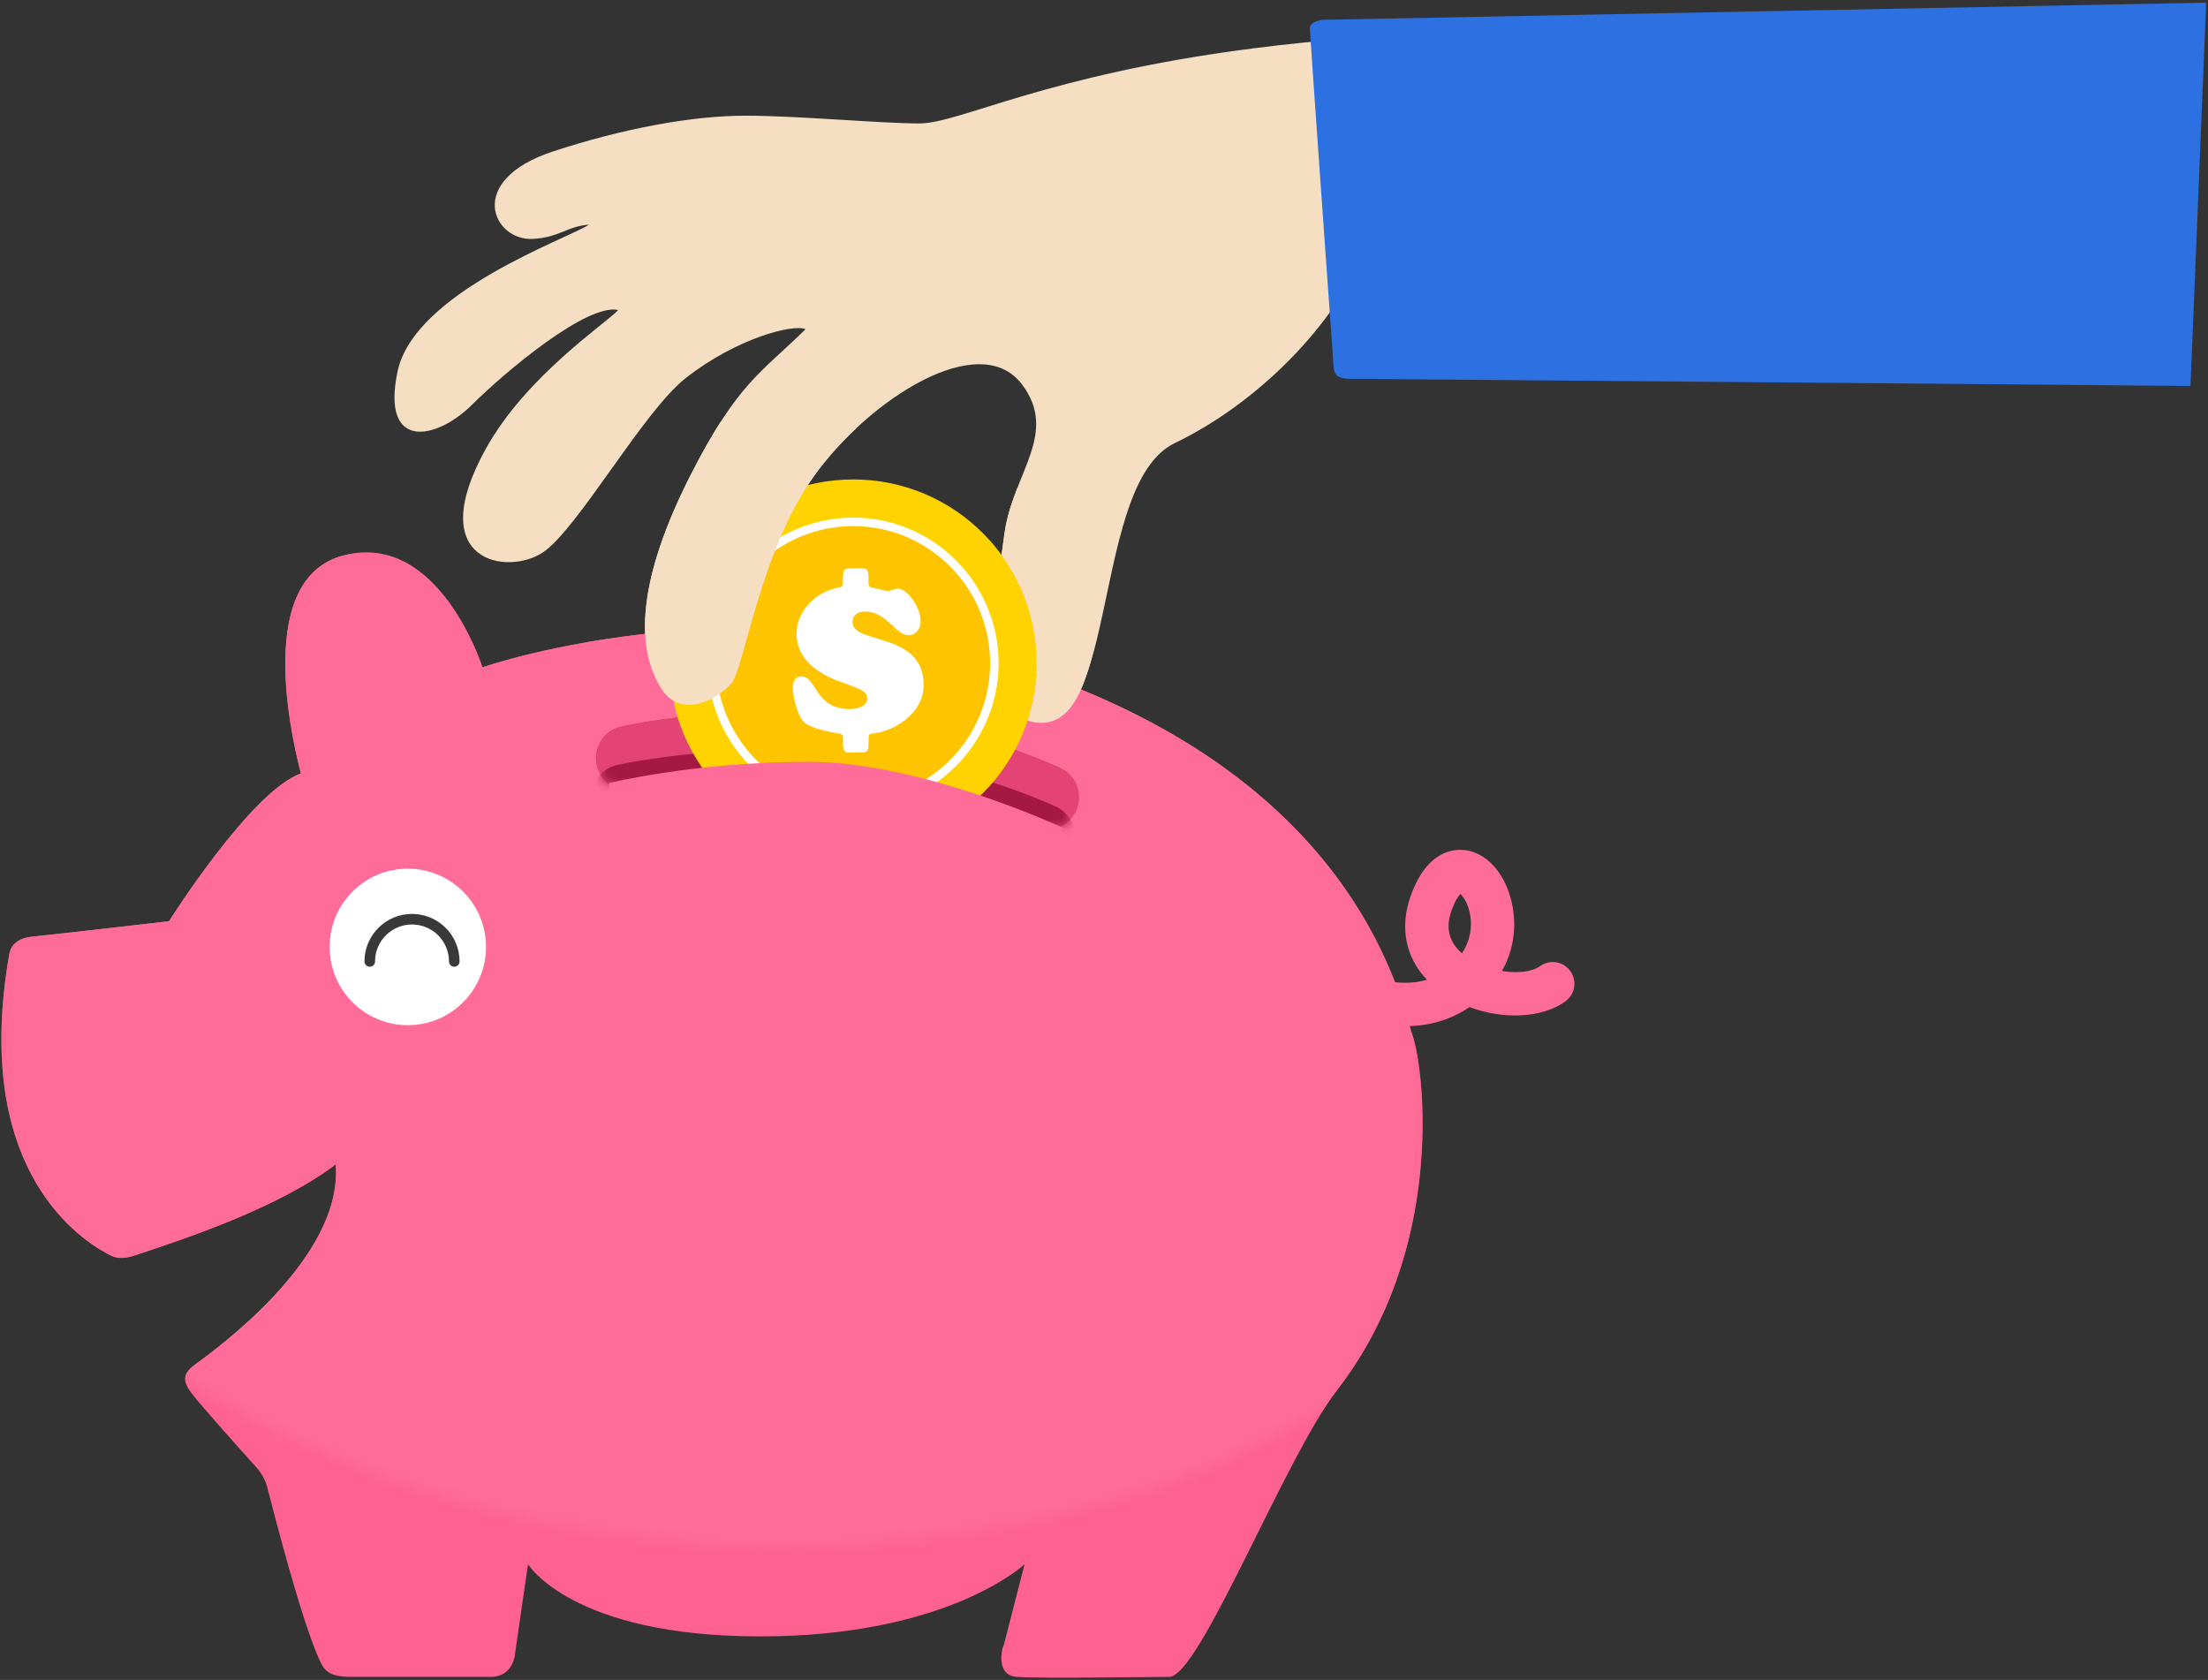
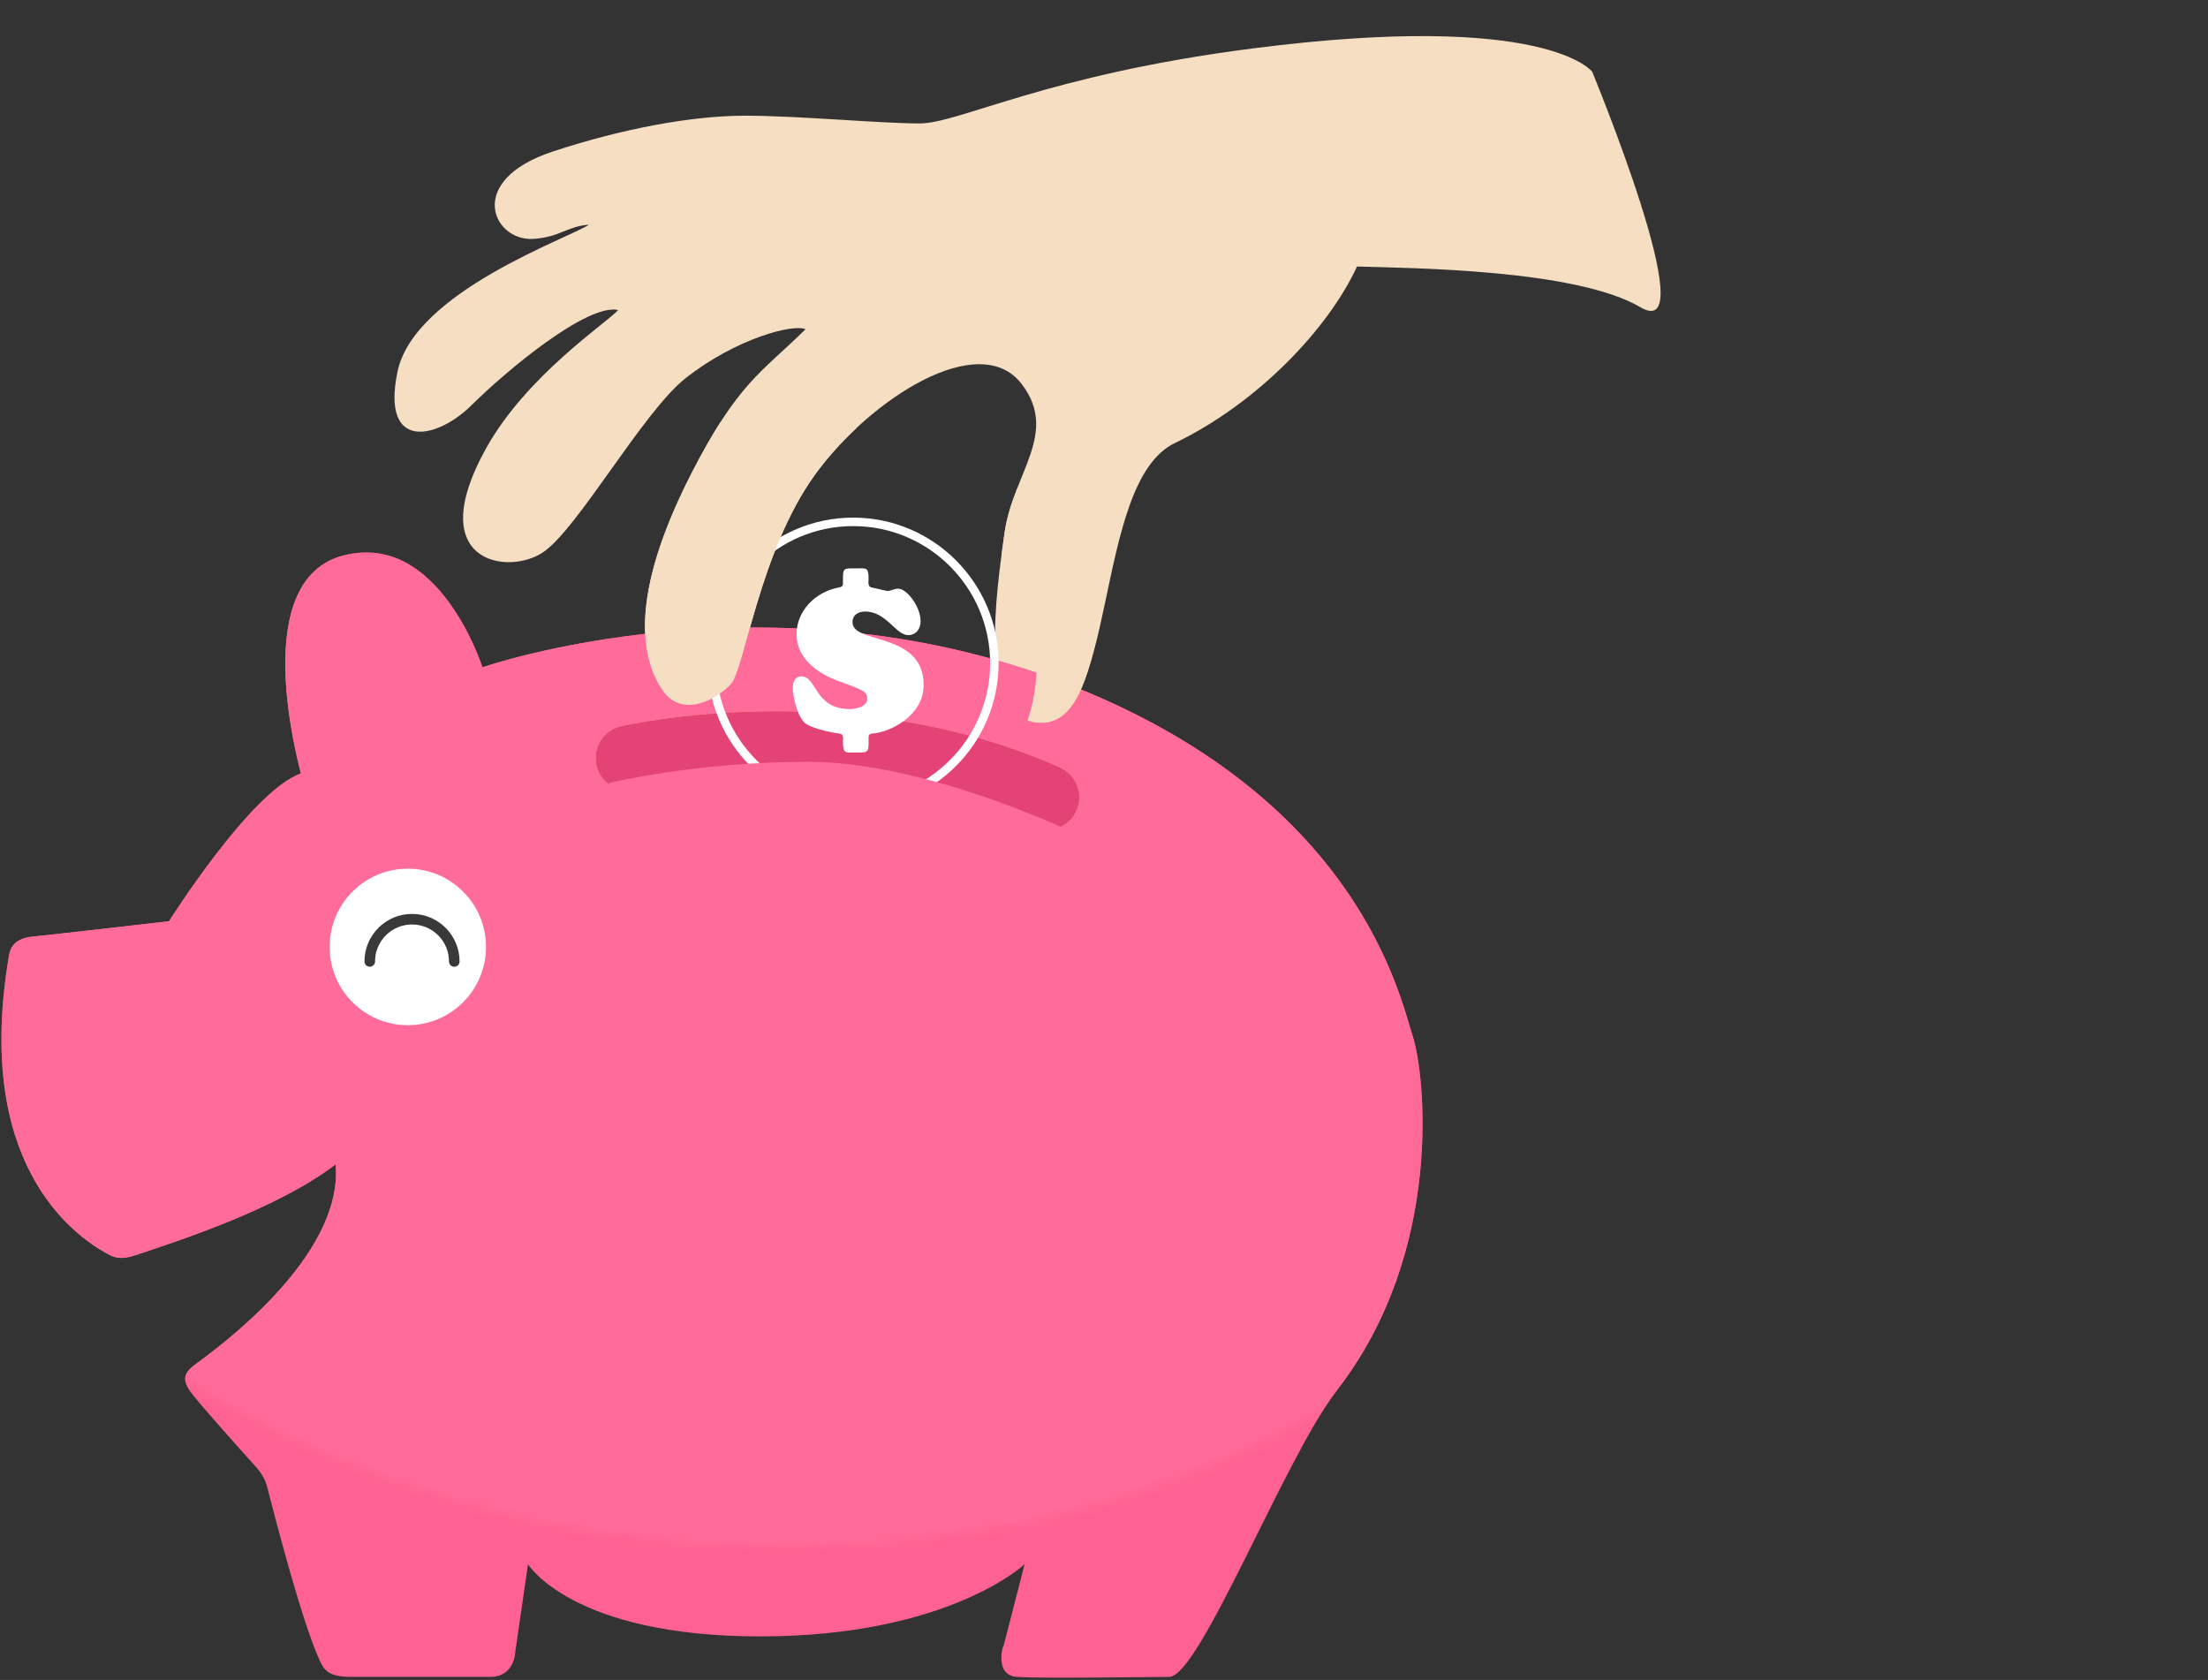
<svg xmlns="http://www.w3.org/2000/svg" xmlns:xlink="http://www.w3.org/1999/xlink" viewBox="0 0 209 159" version="1.1">
  <rect x="0" y="0" width="209" height="159" fill="#333333" stroke="none" />
  <defs>
    <path d="M0.131,64.389 C16.285,81.272 42.696,94.104 73.595,94.104 C99.905,94.104 120.661,86.229 134.656,74.437 L134.656,0.087 L0.131,0.087 L0.131,64.389 L0.131,64.389 Z" id="path-1" />
    <path d="M43.068,11.529 C42.651,11.529 42.228,11.444 41.823,11.263 C24.11,3.356 4.353,7.696 4.155,7.74 C2.509,8.115 0.869,7.081 0.494,5.433 C0.119,3.786 1.148,2.146 2.794,1.769 C3.679,1.567 24.693,-3.09 44.316,5.669 C45.859,6.359 46.553,8.17 45.864,9.714 C45.356,10.853 44.239,11.529 43.068,11.529" id="path-3" />
  </defs>
  <g id="Page-1" stroke="none" stroke-width="1" fill="none" fill-rule="evenodd">
    <g id="24">
      <path d="M155.282,29.082 C161.428,32.71 150.712,6.793 150.712,6.793 C150.712,6.793 146.442,1.003 118.562,4.585 C98.943,7.106 90.81,11.682 87.035,11.682 C83.261,11.682 75.574,10.95 70.531,10.95 C65.488,10.95 58.937,12.168 52.341,14.335 C43.946,17.094 46.687,22.844 50.462,22.611 C52.997,22.455 53.657,21.42 55.752,21.261 C53.873,22.541 39.202,27.611 37.626,35.181 C36.05,42.752 41.357,41.604 44.65,38.336 C47.944,35.068 55.599,28.693 58.512,29.343 C57.477,30.529 49.86,35.505 46.003,42.444 C39.98,53.28 48.071,54.497 51.381,52.289 C54.69,50.081 60.855,38.976 64.899,35.792 C69.65,32.051 75.053,30.631 76.248,31.16 C72.097,35.255 69.843,36.206 65.414,44.878 C59.4,56.656 60.774,62.43 62.665,65.269 C64.556,68.107 67.944,66.136 69.205,64.716 C70.466,63.297 71.927,52.157 77.113,44.968 C82.299,37.778 92.73,31.075 96.734,36.38 C100.242,41.026 95.869,44.802 95.08,50.479 C94.293,56.157 92.591,67.532 97.917,68.363 C105.928,69.613 103.311,45.728 111.191,41.943 C119.07,38.158 125.77,31.059 128.449,25.224 C133.334,25.381 149.135,25.455 155.282,29.082" id="Fill-1" fill="#F5DEC1" />
      <g id="Group-5" transform="translate(0, 52.201)" fill="#FF6292">
        <path d="M45.664,10.959 C45.664,10.959 41.584,-1.92 32.56,0.357 C23.535,2.635 28.137,19.559 28.479,21.01 C23.771,22.659 16.002,34.989 16.002,34.989 C16.002,34.989 4.995,36.265 3.122,36.441 C1.248,36.618 0.958,37.649 0.866,38.181 C-2.534,57.711 6.773,64.632 10.179,66.472 C10.913,66.868 11.476,67.047 12.836,66.592 C17.18,65.144 26.253,62.205 31.775,57.997 C32.456,65.919 22.754,73.841 18.612,76.842 C17.499,77.649 17.14,78.258 18.015,79.505 C18.698,80.478 22.589,84.82 24.262,86.677 C24.731,87.199 25.114,87.869 25.269,88.466 C26.038,91.426 28.48,100.954 30.186,104.791 C30.66,105.856 31.02,106.512 33.269,106.512 L46.4,106.512 C48.702,106.512 48.768,104.192 48.768,104.192 L49.98,95.848 C49.98,95.848 54.139,102.68 71.952,102.68 C89.764,102.68 96.983,95.848 96.983,95.848 C96.983,95.848 94.704,104.725 94.958,103.715 C95.211,102.705 93.807,106.347 96.262,106.512 C98.717,106.677 108.543,106.512 110.664,106.512 C113.552,106.512 121.601,85.779 126.566,79.357 C136.767,66.165 134.884,49.359 133.707,45.826 C132.529,42.292 128.685,23.13 100.593,12.372 C72.5,1.614 45.664,10.959 45.664,10.959 Z" id="Fill-3" />
      </g>
      <g id="Group-9" transform="translate(0, 52.201)">
        <mask id="mask-2" fill="white">
          <use xlink:href="#path-1" />
        </mask>
        <g id="Clip-8" />
        <path d="M100.593,12.372 C72.5,1.614 45.664,10.959 45.664,10.959 C45.664,10.959 41.584,-1.92 32.56,0.357 C23.535,2.635 28.137,19.559 28.479,21.01 C23.771,22.659 16.002,34.989 16.002,34.989 C16.002,34.989 4.995,36.265 3.122,36.441 C1.248,36.618 0.958,37.649 0.866,38.181 C-2.534,57.711 6.773,64.632 10.179,66.472 C10.913,66.868 11.476,67.047 12.836,66.592 C17.18,65.144 26.253,62.205 31.775,57.997 C32.456,65.919 22.754,73.841 18.612,76.842 C17.499,77.649 17.14,78.258 18.015,79.505 C18.698,80.478 22.589,84.82 24.262,86.677 C24.731,87.199 25.114,87.869 25.269,88.466 C26.038,91.426 28.48,100.954 30.186,104.791 C30.66,105.856 31.02,106.512 33.269,106.512 L46.4,106.512 C48.702,106.512 48.768,104.192 48.768,104.192 L49.98,95.848 C49.98,95.848 54.139,102.68 71.952,102.68 C89.764,102.68 96.983,95.848 96.983,95.848 C96.983,95.848 94.704,104.725 94.958,103.715 C95.211,102.705 93.807,106.347 96.262,106.512 C98.717,106.677 108.543,106.512 110.664,106.512 C113.552,106.512 121.601,85.779 126.566,79.357 C136.767,66.165 134.884,49.359 133.707,45.826 C132.529,42.292 128.685,23.13 100.593,12.372" id="Fill-7" fill="#FF6C99" mask="url(#mask-2)" />
      </g>
      <path d="M99.068,78.529 C98.651,78.529 98.228,78.444 97.823,78.263 C80.11,70.356 60.353,74.696 60.155,74.74 C58.509,75.115 56.869,74.081 56.494,72.433 C56.119,70.786 57.148,69.146 58.794,68.769 C59.679,68.567 80.693,63.91 100.316,72.669 C101.859,73.359 102.553,75.17 101.864,76.714 C101.356,77.853 100.239,78.529 99.068,78.529" id="Fill-14" fill="#C54A29" />
      <path d="M46.003,89.624 C46.003,93.715 42.689,97.031 38.602,97.031 C34.515,97.031 31.201,93.715 31.201,89.624 C31.201,85.534 34.515,82.218 38.602,82.218 C42.689,82.218 46.003,85.534 46.003,89.624" id="Fill-22" fill="#FFFFFF" />
      <path d="M42.619,87.026 C42.619,88.485 41.437,89.667 39.98,89.667 C38.522,89.667 37.34,88.485 37.34,87.026 C37.34,85.567 38.522,84.384 39.98,84.384 C41.437,84.384 42.619,85.567 42.619,87.026" id="Fill-26" fill="#FFFFFF" />
      <g id="Fill-16-Copy" transform="translate(56, 67)">
        <mask id="mask-4" fill="white">
          <use xlink:href="#path-3" />
        </mask>
        <use id="Mask" fill="#E44475" xlink:href="#path-3" />
-         <path d="M42.651,15.176 C42.234,15.176 41.811,15.091 41.405,14.91 C23.693,7.003 3.936,11.343 3.738,11.388 C2.092,11.762 0.452,10.729 0.077,9.08 C-0.298,7.433 0.731,5.793 2.377,5.417 C3.262,5.214 24.276,0.557 43.899,9.316 C45.442,10.006 46.135,11.816 45.447,13.361 C44.939,14.5 43.822,15.176 42.651,15.176" fill="#A31944" mask="url(#mask-4)" />
      </g>
      <g id="Group-7" transform="translate(63, 45)">
-         <path d="M35.135,17.768 C35.135,27.373 27.354,35.159 17.757,35.159 C8.16,35.159 0.379,27.373 0.379,17.768 C0.379,8.163 8.16,0.377 17.757,0.377 C27.354,0.377 35.135,8.163 35.135,17.768" id="Fill-30" fill="#FFD300" />
-         <path d="M31.123,17.768 C31.123,25.155 25.139,31.144 17.757,31.144 C10.376,31.144 4.392,25.155 4.392,17.768 C4.392,10.381 10.376,4.393 17.757,4.393 C25.139,4.393 31.123,10.381 31.123,17.768" id="Fill-32" fill="#FFC400" />
        <path d="M17.757,4.794 C10.609,4.794 4.793,10.614 4.793,17.768 C4.793,24.922 10.609,30.742 17.757,30.742 C24.906,30.742 30.722,24.922 30.722,17.768 C30.722,10.614 24.906,4.794 17.757,4.794 M17.757,31.545 C10.166,31.545 3.99,25.365 3.99,17.768 C3.99,10.171 10.166,3.991 17.757,3.991 C25.348,3.991 31.524,10.171 31.524,17.768 C31.524,25.365 25.348,31.545 17.757,31.545" id="Fill-34" fill="#FFFFFF" />
        <path d="M24.14,13.786 C24.14,14.515 23.721,15.111 22.97,15.111 C21.778,15.111 20.918,12.88 18.887,12.88 C18.247,12.88 17.695,13.19 17.695,13.896 C17.695,16.017 24.427,14.758 24.427,19.839 C24.427,22.732 21.293,24.278 19.682,24.411 C19.152,24.455 19.218,24.632 19.218,25.162 C19.218,26.244 19.152,26.223 18.07,26.223 C17.055,26.223 16.79,26.378 16.79,25.25 C16.79,24.897 16.9,24.478 16.459,24.433 C15.62,24.323 13.898,23.947 13.258,23.484 C12.486,22.909 12.044,20.943 12.044,20.059 C12.044,19.552 12.265,19.021 12.839,19.021 C14.362,19.021 14.053,22.114 17.474,22.114 C17.96,22.114 19.085,21.893 19.085,21.164 C19.085,20.501 18.887,20.369 16.503,19.507 C14.495,18.8 12.398,17.409 12.398,15.023 C12.398,12.814 14.185,11.047 16.283,10.628 C16.856,10.517 16.79,10.451 16.79,9.854 C16.79,8.749 16.856,8.794 17.938,8.794 C18.975,8.794 19.218,8.639 19.218,9.766 C19.218,10.075 19.108,10.517 19.505,10.605 C19.792,10.649 20.895,10.936 21.028,10.936 C21.293,10.936 21.624,10.716 22.021,10.716 C22.838,10.716 24.14,12.417 24.14,13.786" id="Fill-36" fill="#FFFFFF" />
      </g>
      <path d="M57.625,74.118 C57.625,74.118 65.79,72.103 76.539,72.103 C87.287,72.103 100.636,78.363 100.636,78.363 L95.651,92.127 L58.799,81.94 L57.625,74.118 Z" id="Fill-38" fill="#FF6C99" />
-       <path d="M208.83,0.251 L125.078,1.878 C125.078,1.878 123.984,2.079 123.984,2.661 C123.984,3.159 125.695,27.158 126.185,34.024 C126.267,35.171 126.143,35.854 127.897,35.854 C129.651,35.854 207.342,36.531 207.342,36.531 L208.83,0.251 Z" id="Fill-40" fill="#2D70E2" />
      <path d="M68.215,39.926 C67.365,41.249 66.45,42.851 65.414,44.878 C59.4,56.656 60.774,62.43 62.665,65.269 C64.556,68.107 67.944,66.136 69.205,64.717 C70.466,63.297 71.927,52.157 77.113,44.968 C78.218,43.436 79.561,41.927 81.029,40.551 C76.806,40.021 72.516,39.68 68.215,39.926" id="Fill-42" fill="#F5DEC1" />
      <path d="M96.298,46.191 C95.781,47.516 95.296,48.926 95.081,50.48 C94.995,51.101 94.897,51.791 94.8,52.527 C96.895,55.4 98.135,58.939 98.135,62.768 C98.135,64.664 97.828,66.488 97.267,68.197 C97.471,68.27 97.687,68.327 97.917,68.363 C103.822,69.285 103.59,57.684 106.216,50.006 C102.959,48.606 99.686,47.276 96.298,46.191" id="Fill-44" fill="#F5DEC1" />
-       <path d="M138.235,84.613 C138.067,84.781 137.733,85.214 137.383,86.221 C136.822,87.833 137.149,89.148 138.383,90.229 C138.502,90.041 138.614,89.843 138.719,89.637 C139.321,88.449 139.397,86.986 138.922,85.721 C138.699,85.126 138.413,84.767 138.235,84.613 M127.81,96.063 C127.404,95.891 127.006,95.698 126.617,95.485 C125.622,94.94 125.257,93.691 125.802,92.696 C126.346,91.7 127.597,91.339 128.589,91.88 C130.619,92.992 133.091,93.315 135.068,92.734 C133.054,90.604 132.48,87.813 133.504,84.87 C134.653,81.569 136.408,80.657 137.679,80.473 C139.23,80.249 140.748,80.998 141.845,82.527 C143.279,84.528 144.059,88.188 142.38,91.497 C142.312,91.633 142.24,91.767 142.167,91.899 C143.644,92.139 145.038,91.977 145.763,91.448 C146.68,90.78 147.964,90.982 148.632,91.9 C149.3,92.817 149.098,94.103 148.181,94.771 C145.972,96.38 142.287,96.511 139.092,95.32 C138.271,95.885 137.36,96.327 136.369,96.634 C133.699,97.461 130.584,97.24 127.81,96.063" id="Fill-46" fill="#FF6C99" />
      <path d="M98.651,84.176 C98.234,84.176 97.811,84.091 97.405,83.91 C79.693,76.003 59.936,80.343 59.738,80.388 C58.092,80.762 56.452,79.729 56.077,78.08 C55.702,76.433 56.731,74.793 58.377,74.417 C59.262,74.214 80.276,69.557 99.899,78.316 C101.442,79.006 102.135,80.816 101.447,82.361 C100.939,83.5 99.822,84.176 98.651,84.176" id="Fill-16" fill="#FF6C99" />
      <path d="M43,91 C43,88.791 41.209,87 39,87 C36.791,87 35,88.791 35,91" id="Oval-2" stroke="#393939" stroke-linecap="round" />
    </g>
  </g>
</svg>